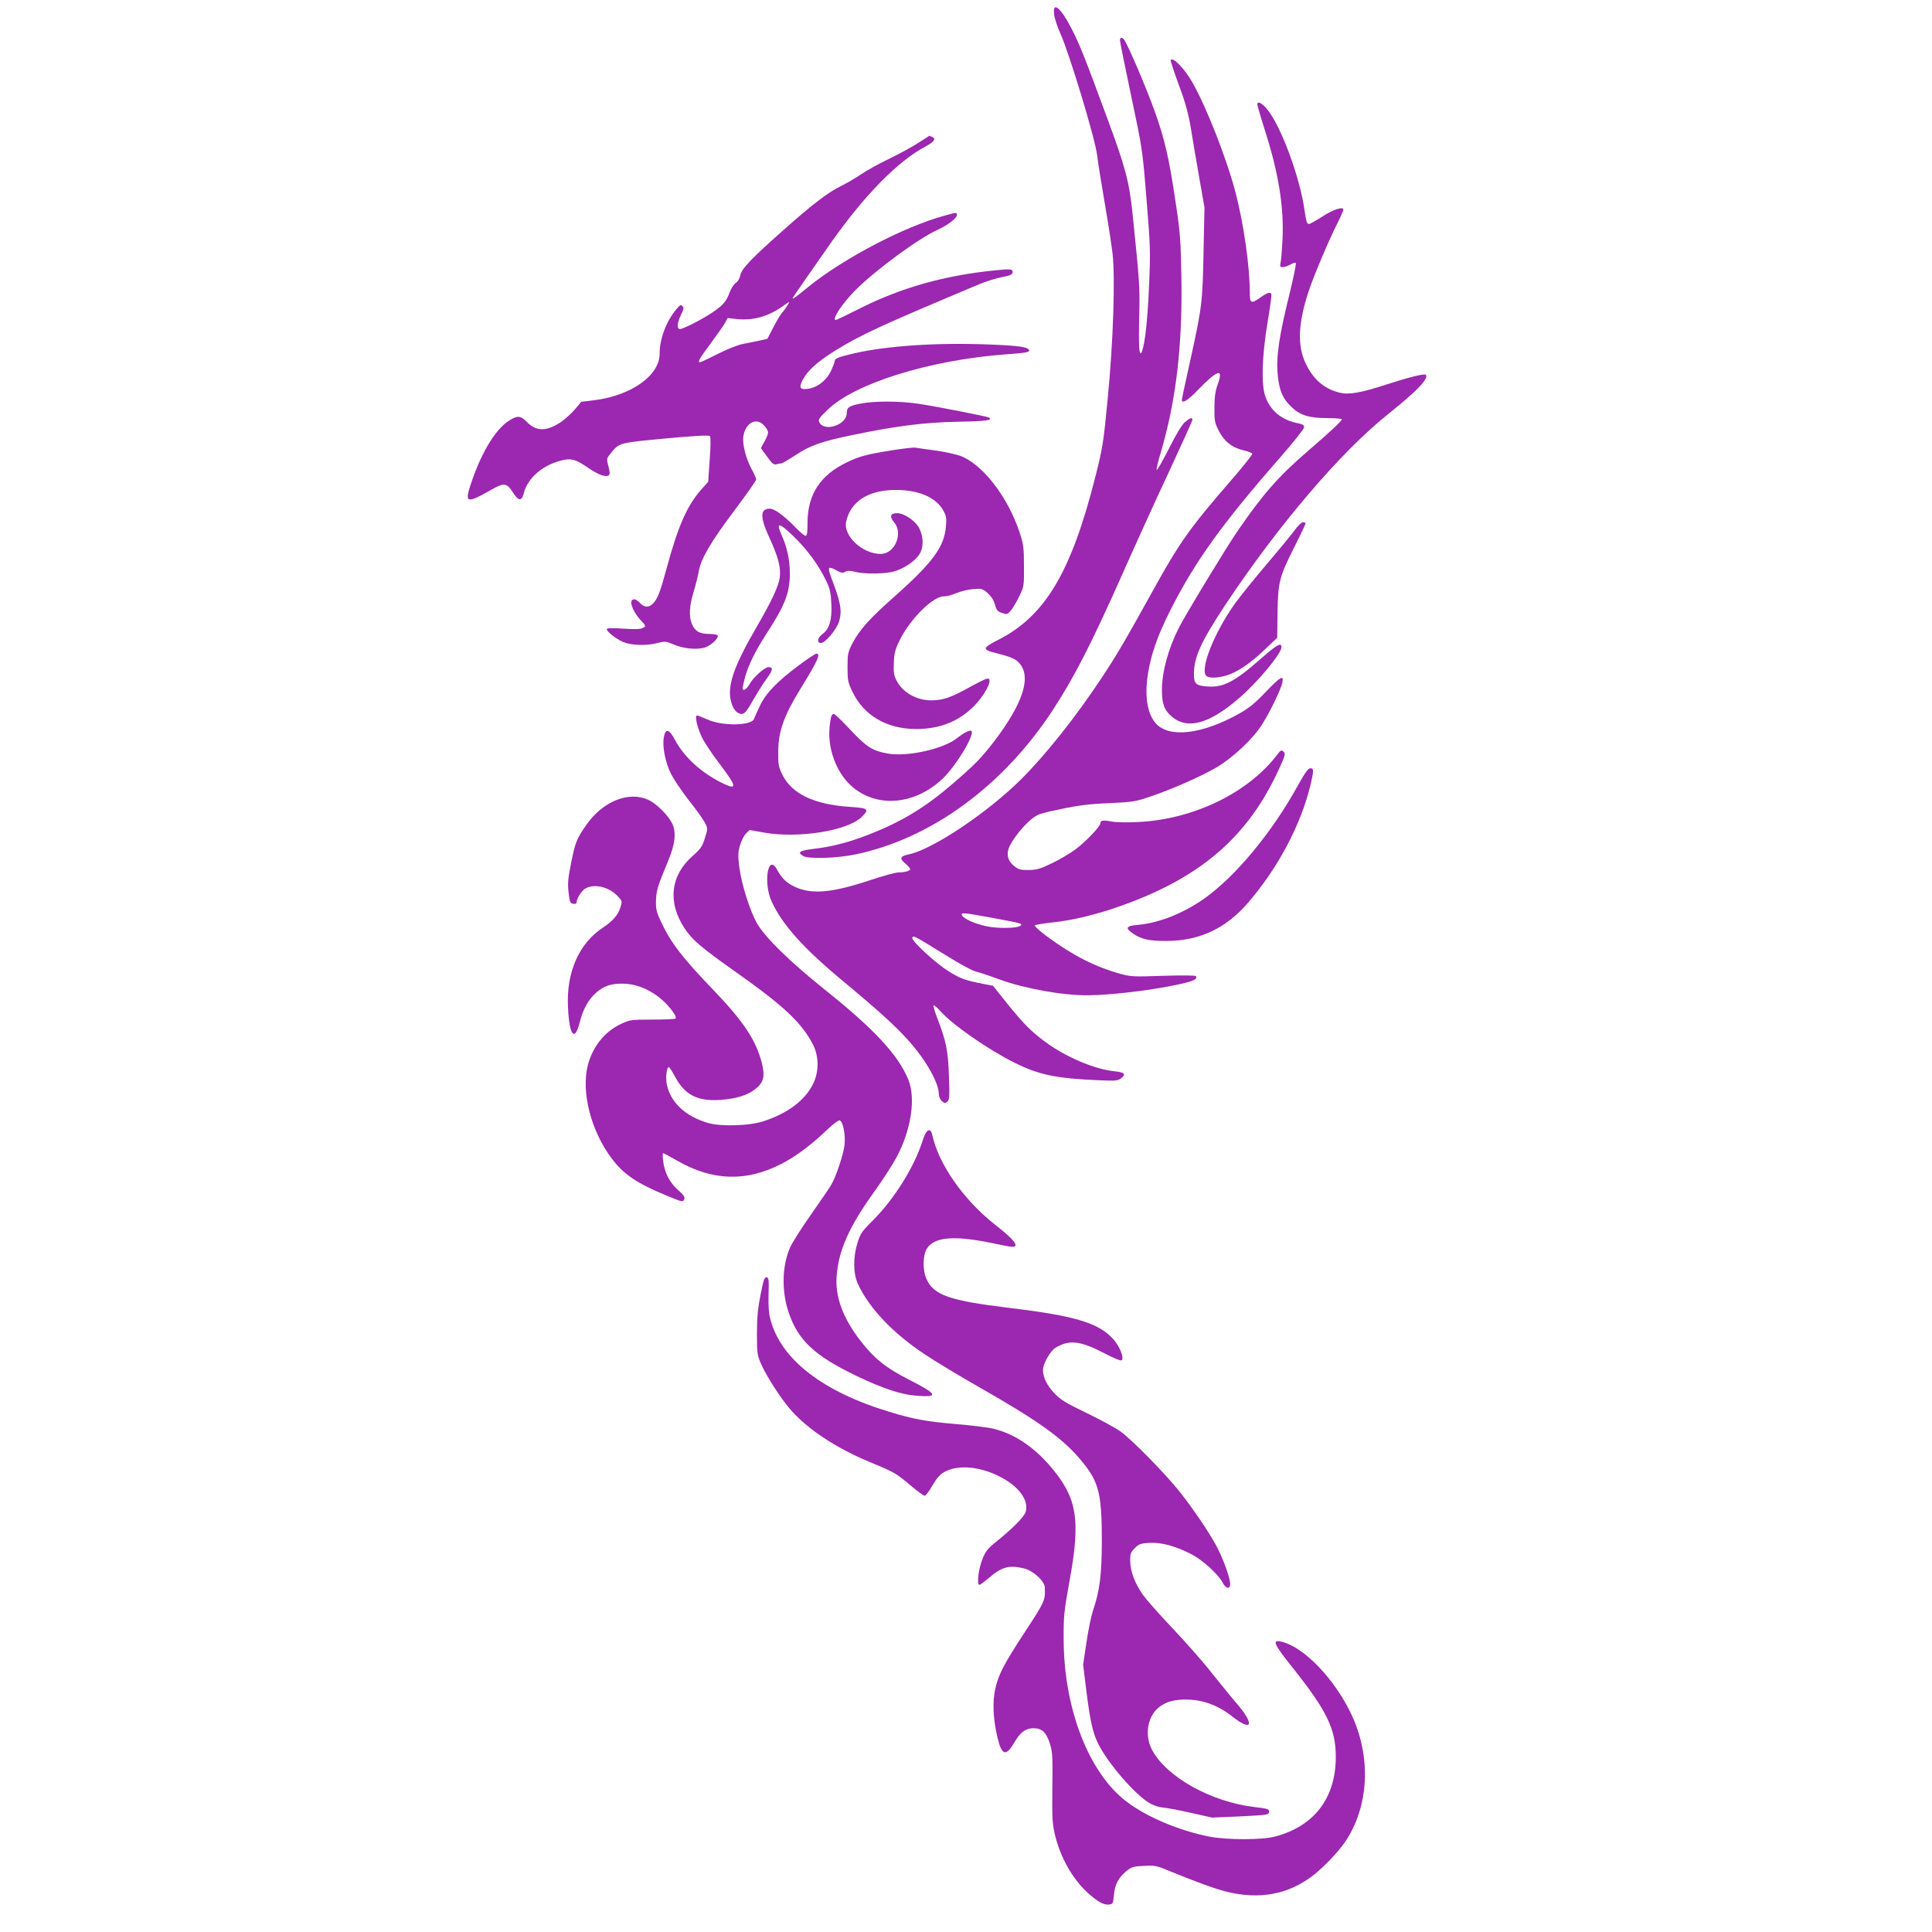
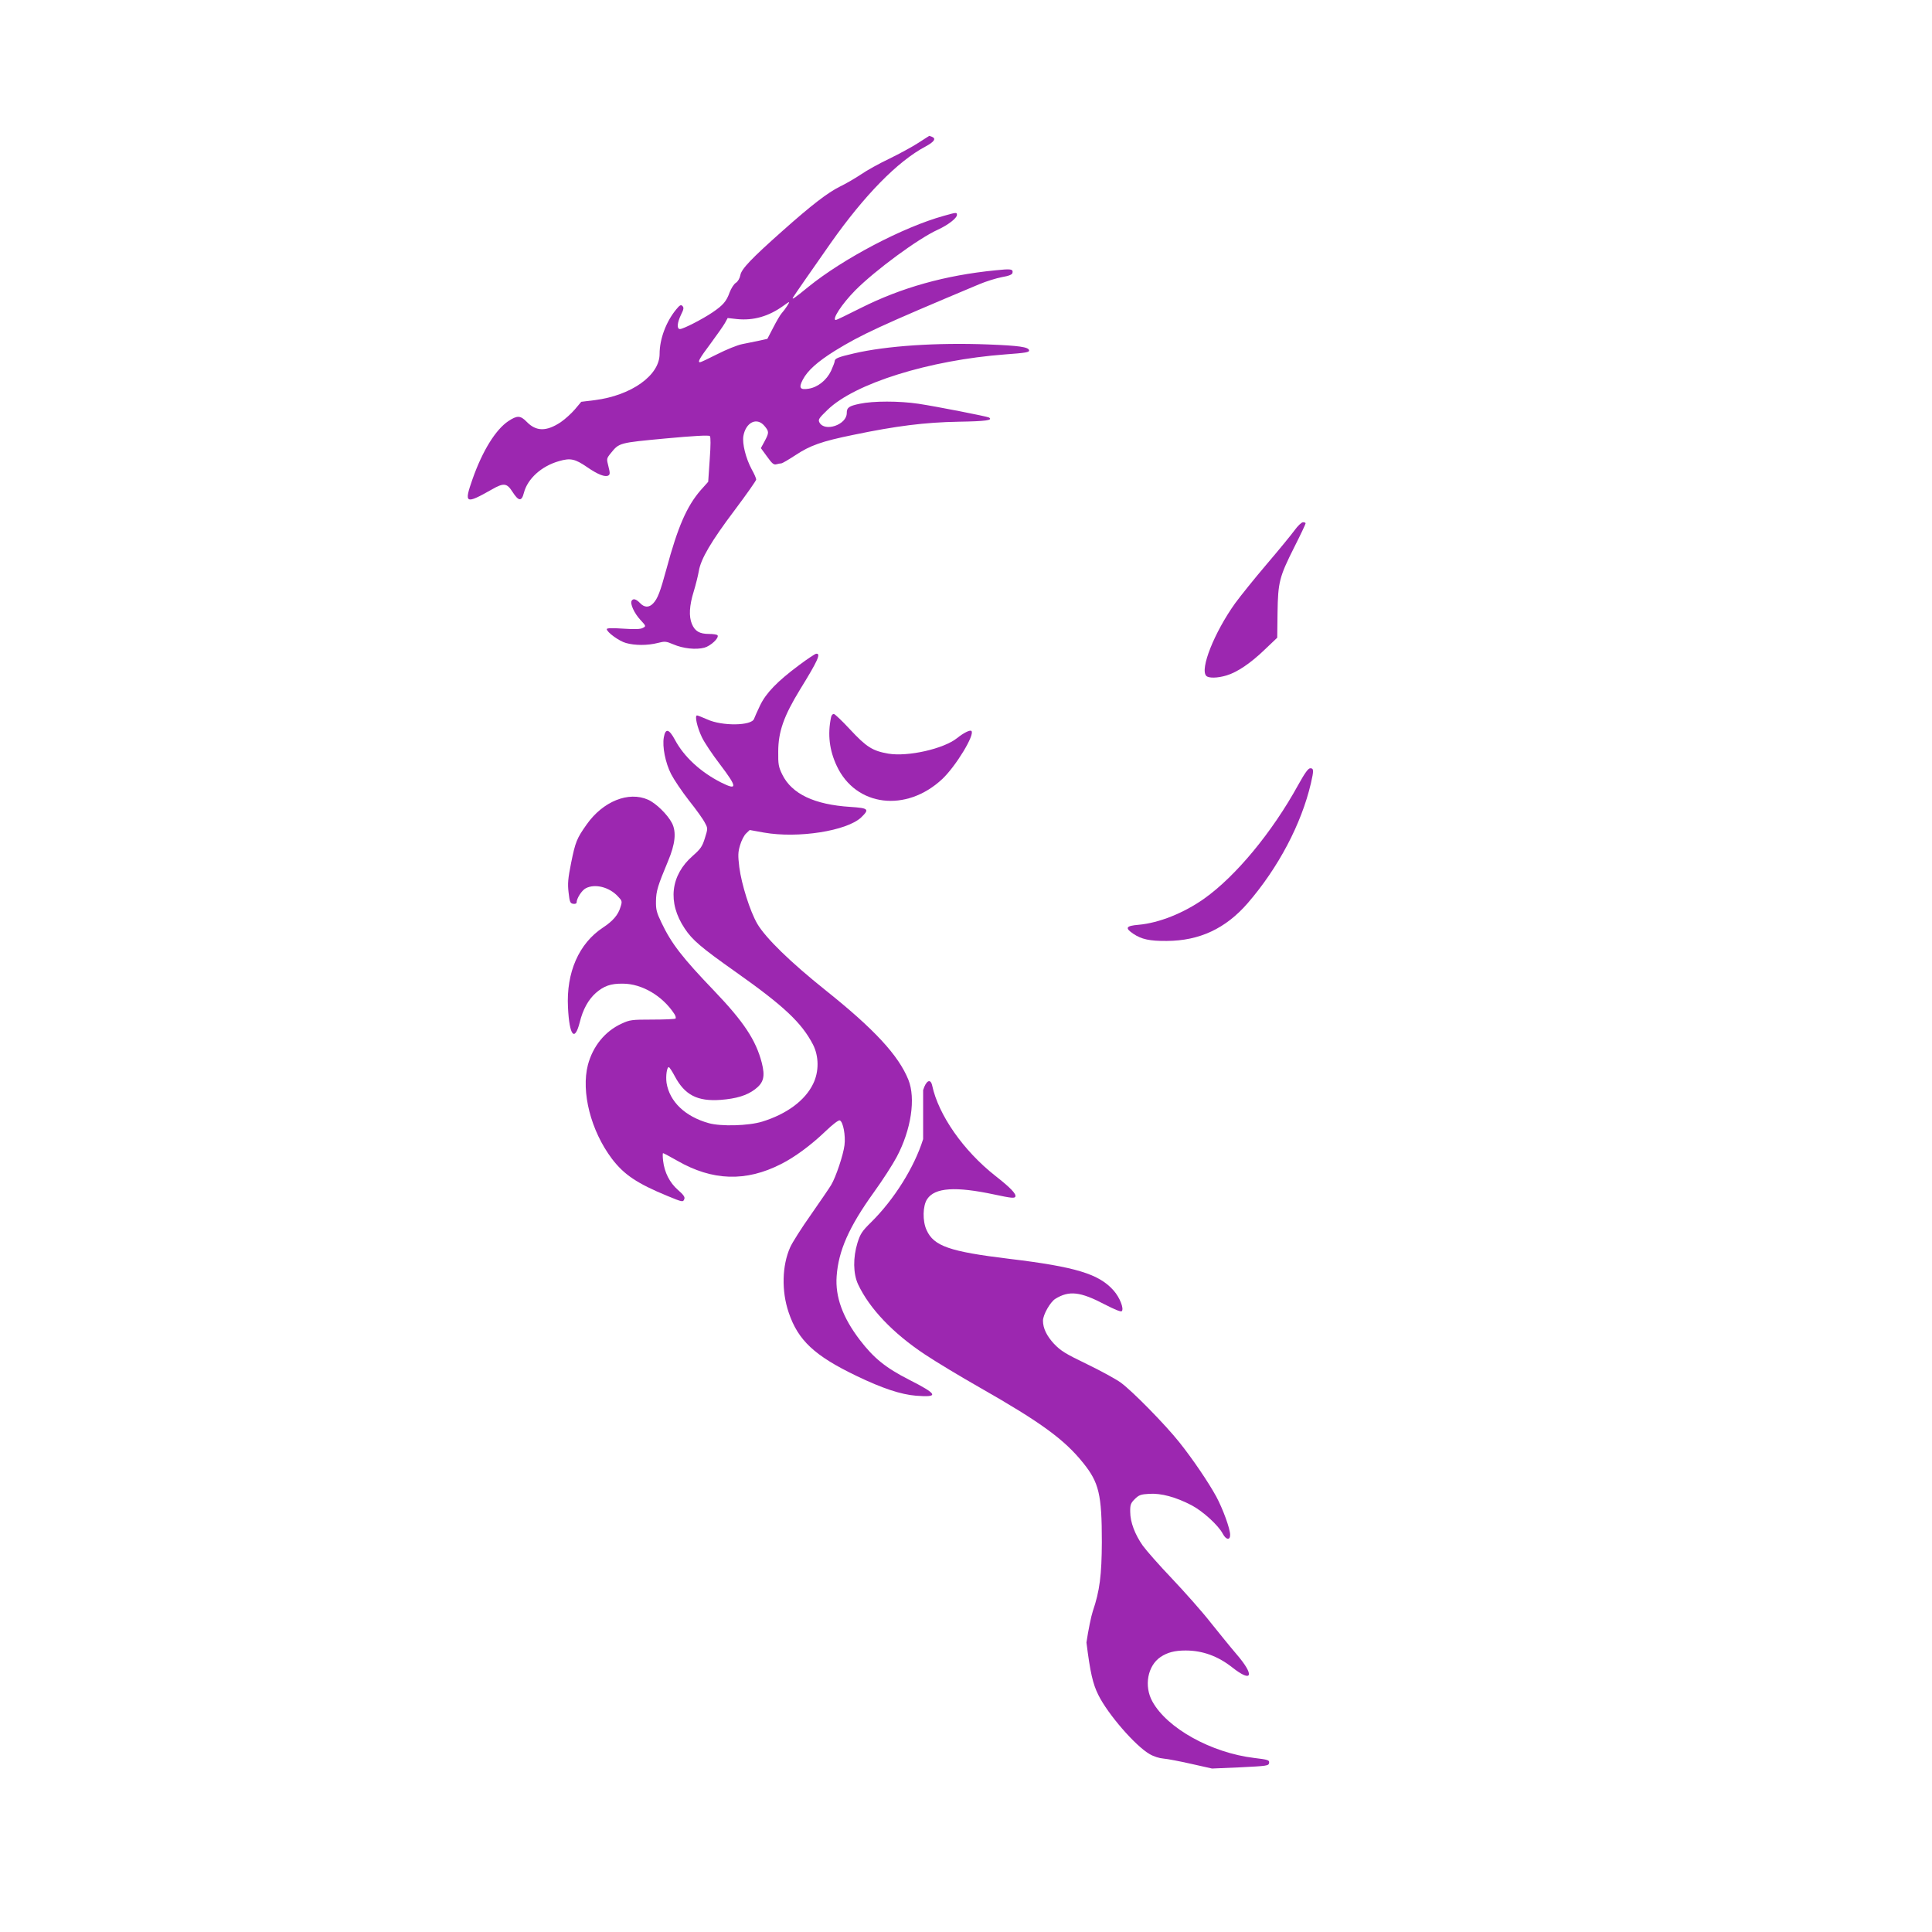
<svg xmlns="http://www.w3.org/2000/svg" version="1.0" width="1280pt" height="1280pt" viewBox="0 0 1280 1280" preserveAspectRatio="xMidYMid meet">
  <g transform="translate(0,1280) scale(0.1,-0.1)" fill="#9c27b0" stroke="none">
-     <path d="M6984 12703 c3 -25 22 -83 42 -127 59 -131 230 -696 242 -801 6 -49 29 -193 51 -320 22 -126 45 -277 52 -335 18 -161 5 -580 -32 -960 -28 -293 -34 -329 -81 -515 -162 -642 -336 -932 -656 -1090 -40 -19 -72 -42 -72 -50 0 -8 17 -19 43 -25 125 -32 152 -43 178 -71 85 -91 29 -267 -167 -524 -84 -108 -125 -151 -274 -279 -181 -156 -338 -251 -554 -335 -130 -51 -237 -79 -358 -94 -102 -12 -120 -24 -75 -49 35 -20 224 -14 343 11 502 104 979 453 1308 955 145 222 254 435 466 911 78 176 213 474 301 661 87 188 159 346 159 353 0 18 -16 13 -49 -15 -19 -15 -60 -83 -107 -177 -43 -84 -79 -147 -81 -141 -2 7 9 56 26 111 103 348 146 713 138 1169 -4 235 -8 296 -36 479 -45 307 -74 432 -142 621 -55 154 -178 441 -202 472 -13 17 -27 15 -27 -5 0 -9 33 -174 74 -367 74 -349 75 -353 102 -686 26 -321 27 -346 16 -590 -10 -220 -26 -365 -47 -420 -17 -42 -22 31 -18 219 6 207 4 230 -43 691 -23 219 -46 306 -169 639 -145 393 -178 477 -231 582 -73 146 -133 198 -120 102z" />
-     <path d="M7756 12402 c-2 -4 22 -77 53 -162 44 -117 63 -187 80 -285 11 -71 37 -220 56 -330 l35 -200 -6 -280 c-6 -346 -11 -381 -84 -714 -33 -148 -60 -274 -60 -280 0 -29 40 -4 109 68 128 132 169 144 129 36 -16 -45 -22 -83 -22 -156 -1 -87 2 -100 29 -154 36 -70 89 -112 166 -129 29 -7 54 -17 56 -22 2 -6 -65 -89 -148 -185 -264 -304 -337 -407 -509 -719 -185 -334 -243 -433 -344 -585 -167 -253 -370 -508 -529 -666 -225 -224 -586 -465 -744 -499 -61 -13 -66 -27 -23 -63 17 -14 30 -30 30 -35 0 -12 -35 -22 -78 -22 -18 0 -101 -23 -183 -50 -257 -86 -394 -98 -506 -44 -53 25 -84 56 -115 113 -60 110 -93 -87 -35 -213 70 -152 209 -308 472 -526 237 -197 347 -297 434 -394 114 -127 201 -280 201 -355 0 -15 9 -36 20 -46 17 -15 22 -16 36 -4 14 12 16 33 11 169 -5 166 -19 234 -77 384 -17 43 -28 81 -25 85 4 3 25 -15 48 -41 80 -89 310 -249 485 -337 163 -82 279 -106 562 -118 114 -5 127 -3 149 14 34 28 21 39 -50 46 -128 14 -315 93 -448 190 -93 67 -153 127 -258 258 l-94 118 -57 11 c-128 25 -154 34 -234 83 -90 55 -255 208 -244 226 9 14 10 13 216 -114 91 -57 181 -106 200 -110 19 -4 94 -29 165 -55 163 -60 421 -106 585 -104 141 1 394 30 564 65 129 26 163 40 149 62 -3 5 -97 6 -217 2 -199 -7 -215 -6 -290 15 -163 46 -312 122 -481 247 -48 36 -83 68 -79 72 5 5 59 13 119 20 137 14 302 55 470 116 522 189 829 460 1031 905 39 86 42 96 28 110 -14 13 -19 11 -42 -20 -193 -253 -555 -429 -922 -446 -69 -4 -148 -2 -175 3 -57 11 -75 8 -75 -12 0 -20 -94 -119 -163 -171 -34 -26 -104 -67 -155 -92 -78 -38 -103 -45 -155 -46 -51 -1 -68 3 -94 23 -41 31 -55 69 -42 115 13 45 87 144 147 194 44 37 57 42 202 72 118 25 194 34 320 39 153 7 173 10 270 43 147 50 342 136 440 194 103 60 235 183 295 274 52 78 132 242 141 289 11 52 -14 38 -111 -64 -67 -71 -110 -106 -170 -140 -247 -140 -468 -167 -557 -68 -56 62 -75 176 -54 319 20 135 64 262 152 435 163 322 343 572 733 1017 83 95 151 181 151 191 0 14 -10 21 -37 26 -109 20 -187 83 -220 179 -28 80 -22 268 15 491 17 99 28 183 25 188 -8 14 -30 7 -71 -23 -63 -45 -72 -41 -72 33 0 175 -40 453 -95 665 -58 219 -188 553 -281 719 -52 94 -133 179 -148 155z m-1187 -5682 c200 -37 206 -39 193 -52 -19 -19 -152 -21 -230 -4 -75 16 -152 51 -160 74 -5 17 10 16 197 -18z" />
-     <path d="M8330 12108 c0 -6 24 -89 54 -183 88 -277 123 -499 113 -714 -4 -69 -9 -138 -13 -153 -5 -24 -3 -28 14 -28 11 0 34 8 51 17 16 10 33 15 36 11 4 -4 -16 -101 -44 -215 -64 -259 -84 -393 -78 -498 8 -120 30 -179 87 -235 60 -61 119 -80 247 -80 51 0 93 -4 93 -8 0 -11 -77 -83 -235 -219 -185 -160 -290 -279 -457 -523 -75 -109 -344 -553 -388 -640 -71 -140 -111 -290 -112 -410 0 -82 12 -122 45 -158 106 -113 256 -80 469 105 123 106 278 294 278 335 0 34 -30 17 -132 -72 -178 -157 -252 -196 -358 -188 -77 5 -90 18 -90 82 0 112 47 215 209 460 351 528 764 1012 1076 1261 194 155 274 239 251 262 -9 9 -108 -15 -256 -63 -175 -57 -253 -71 -317 -55 -102 26 -174 89 -224 196 -55 118 -48 267 21 475 37 111 135 342 199 468 17 34 31 67 31 73 0 23 -71 0 -141 -47 -39 -25 -78 -47 -87 -48 -13 -1 -18 16 -28 84 -30 224 -160 573 -252 680 -33 39 -62 52 -62 28z" />
    <path d="M6085 11854 c-38 -25 -125 -72 -192 -105 -68 -32 -152 -79 -188 -104 -37 -25 -99 -61 -140 -81 -81 -40 -189 -123 -381 -294 -206 -183 -272 -252 -279 -293 -4 -21 -16 -42 -30 -51 -13 -8 -31 -37 -41 -63 -21 -59 -43 -85 -114 -133 -65 -44 -193 -110 -215 -110 -22 0 -19 41 7 95 18 36 20 47 9 58 -10 10 -18 5 -41 -23 -67 -81 -110 -196 -110 -295 0 -142 -187 -275 -429 -306 l-90 -11 -42 -50 c-23 -27 -65 -65 -94 -85 -95 -63 -163 -62 -225 2 -42 43 -63 44 -122 5 -84 -56 -171 -196 -237 -383 -58 -165 -49 -170 129 -69 77 44 98 42 135 -16 41 -64 61 -66 76 -7 24 93 116 177 233 210 75 22 106 15 186 -40 71 -49 120 -68 141 -55 11 7 11 17 0 60 -13 51 -13 52 16 88 56 69 54 68 362 97 183 17 287 23 294 16 6 -6 6 -61 -1 -156 l-10 -147 -51 -57 c-91 -106 -150 -240 -226 -522 -41 -151 -58 -195 -87 -226 -28 -30 -59 -29 -88 2 -25 26 -45 32 -55 15 -12 -19 17 -83 57 -126 39 -42 39 -43 17 -54 -15 -9 -54 -10 -130 -5 -73 5 -109 4 -109 -3 0 -20 82 -80 127 -92 59 -17 144 -17 210 0 47 12 55 12 104 -9 65 -28 150 -37 206 -22 42 12 98 64 87 82 -3 5 -29 9 -57 9 -62 0 -93 18 -113 66 -21 50 -17 122 12 215 14 46 29 107 34 136 13 80 82 197 238 404 78 104 142 195 142 202 0 8 -13 38 -30 68 -39 73 -63 169 -55 220 16 91 89 127 139 68 32 -38 32 -45 2 -102 l-25 -46 41 -56 c33 -46 44 -56 62 -51 11 3 26 6 32 6 7 0 49 25 95 55 97 64 172 91 383 134 283 59 474 83 696 87 184 3 231 10 202 28 -12 7 -347 73 -467 91 -127 19 -300 19 -389 0 -72 -15 -86 -25 -86 -62 0 -77 -146 -127 -181 -62 -10 19 -4 28 53 83 180 176 674 330 1178 368 136 10 160 14 158 27 -4 22 -65 31 -273 39 -337 13 -673 -9 -890 -60 -100 -23 -125 -33 -125 -51 0 -7 -11 -35 -24 -64 -29 -61 -87 -108 -147 -118 -59 -10 -69 5 -40 60 32 61 98 119 211 190 177 109 303 167 958 442 45 19 113 40 150 47 47 8 68 17 70 28 5 26 -9 28 -114 17 -332 -33 -622 -114 -894 -251 -85 -43 -158 -78 -162 -78 -30 0 40 107 128 196 132 133 418 344 549 403 67 31 125 76 125 97 0 18 -2 18 -87 -6 -268 -74 -666 -283 -898 -471 -93 -76 -112 -89 -100 -68 9 15 115 168 249 359 222 315 443 542 629 640 57 31 71 52 41 64 -9 3 -16 6 -17 6 -1 0 -33 -21 -72 -46z m-870 -1081 c-10 -16 -26 -37 -36 -48 -10 -11 -35 -54 -56 -95 l-39 -75 -54 -12 c-30 -6 -81 -17 -113 -23 -31 -6 -105 -36 -164 -66 -59 -30 -110 -54 -115 -54 -18 0 -4 25 70 124 42 57 85 118 95 136 l18 33 62 -7 c109 -11 210 18 307 88 44 32 46 32 25 -1z" />
-     <path d="M5905 9816 c-166 -27 -208 -38 -292 -78 -178 -84 -263 -214 -263 -403 0 -63 -3 -85 -13 -85 -7 0 -35 23 -62 51 -78 81 -144 129 -174 129 -67 0 -67 -56 -1 -198 56 -122 75 -195 66 -259 -8 -57 -55 -158 -151 -323 -149 -256 -196 -387 -174 -488 12 -57 40 -92 73 -92 19 0 33 17 76 92 29 51 70 116 92 145 39 54 42 73 9 73 -25 0 -103 -70 -126 -114 -19 -34 -45 -49 -45 -25 0 6 7 38 16 72 19 73 68 174 138 282 127 195 158 275 159 405 0 88 -18 174 -53 251 -42 93 -21 91 81 -8 89 -86 164 -190 212 -290 27 -57 32 -82 35 -156 5 -105 -14 -165 -59 -198 -33 -23 -39 -59 -10 -59 29 0 106 92 121 145 20 72 10 125 -56 297 -10 26 -15 51 -10 55 4 4 25 -2 46 -15 32 -18 43 -20 58 -11 15 9 30 9 65 1 64 -17 204 -15 263 3 64 19 133 65 163 109 31 46 31 116 2 175 -26 51 -100 101 -148 101 -45 0 -51 -22 -19 -61 62 -73 4 -209 -89 -209 -121 0 -250 120 -229 214 29 133 144 208 324 210 154 1 270 -48 319 -135 20 -35 23 -51 18 -106 -10 -134 -87 -239 -333 -458 -175 -155 -239 -227 -287 -318 -29 -57 -32 -70 -32 -157 0 -86 3 -101 32 -162 75 -158 228 -248 423 -248 157 0 284 51 385 154 66 68 116 159 97 178 -8 8 -39 -6 -119 -50 -131 -73 -185 -92 -263 -92 -99 0 -191 53 -231 133 -17 33 -20 54 -17 117 2 64 9 88 40 151 70 141 221 289 291 288 18 -1 55 9 82 21 28 12 77 24 111 27 57 5 62 4 98 -27 24 -22 41 -48 48 -76 10 -37 18 -46 47 -55 32 -11 36 -10 59 17 13 16 38 58 55 94 31 63 32 68 31 200 0 120 -3 144 -28 220 -78 237 -245 454 -394 510 -27 10 -100 26 -162 35 -62 8 -122 17 -134 19 -11 3 -84 -6 -161 -18z" />
    <path d="M8577 9287 c-21 -29 -103 -129 -184 -224 -81 -95 -175 -212 -210 -260 -138 -193 -235 -437 -191 -481 16 -16 74 -15 134 3 71 21 161 82 255 173 l81 77 2 165 c3 204 12 238 111 435 42 83 75 153 75 158 0 4 -8 7 -17 7 -10 0 -35 -24 -56 -53z" />
    <path d="M5295 8394 c-145 -108 -220 -185 -260 -269 -18 -38 -36 -78 -39 -87 -15 -47 -212 -50 -311 -4 -32 14 -62 26 -67 26 -17 0 1 -79 32 -144 16 -34 70 -115 120 -180 116 -153 117 -175 7 -120 -136 69 -246 171 -305 282 -40 74 -63 79 -74 17 -11 -61 10 -168 48 -243 19 -37 72 -116 119 -176 48 -60 95 -126 105 -147 20 -37 20 -38 0 -102 -17 -55 -28 -71 -79 -116 -149 -129 -170 -310 -55 -482 50 -76 108 -126 339 -289 320 -226 436 -336 511 -480 40 -78 41 -180 1 -261 -53 -110 -175 -200 -337 -250 -91 -28 -274 -33 -355 -10 -157 44 -259 143 -279 267 -6 46 2 104 15 104 4 0 22 -27 40 -61 66 -124 150 -167 303 -156 104 8 174 29 228 70 58 44 68 85 45 176 -39 150 -119 271 -315 476 -213 222 -284 314 -350 453 -32 66 -37 87 -36 142 1 67 12 102 80 265 48 114 56 193 26 252 -30 57 -105 131 -159 155 -129 57 -298 -11 -406 -164 -66 -93 -75 -116 -103 -254 -21 -105 -24 -138 -17 -197 7 -64 11 -72 31 -75 12 -2 22 2 22 8 0 28 35 82 61 95 61 32 156 8 213 -54 28 -29 29 -33 17 -70 -15 -52 -50 -93 -117 -137 -159 -105 -243 -297 -231 -528 9 -188 44 -232 78 -99 21 86 57 150 106 194 54 47 99 63 179 62 126 0 263 -80 342 -201 8 -12 11 -26 8 -30 -4 -4 -74 -7 -154 -7 -138 0 -150 -2 -204 -27 -111 -51 -190 -150 -223 -273 -46 -179 19 -436 159 -622 80 -105 165 -163 369 -247 100 -41 103 -42 111 -19 5 12 -7 29 -42 59 -55 48 -90 116 -99 195 -3 27 -3 49 0 49 4 0 46 -23 94 -50 233 -134 455 -141 688 -22 90 45 199 126 292 215 50 48 88 77 97 74 22 -9 39 -100 31 -164 -8 -65 -57 -211 -88 -263 -11 -19 -72 -108 -134 -197 -63 -89 -125 -187 -138 -217 -54 -121 -58 -290 -10 -431 62 -185 171 -287 450 -421 170 -82 294 -123 394 -131 154 -12 145 9 -48 107 -153 78 -232 142 -324 262 -114 149 -164 286 -154 423 12 169 82 327 246 555 58 80 126 186 152 235 96 181 127 388 77 512 -66 162 -225 334 -548 592 -234 187 -397 346 -453 441 -48 83 -104 260 -119 375 -9 77 -9 98 5 145 9 31 27 66 40 78 l24 23 94 -17 c227 -40 549 11 644 100 57 55 50 62 -70 70 -240 15 -389 86 -452 214 -25 51 -28 68 -27 152 0 132 37 236 144 411 119 193 140 240 108 238 -7 0 -58 -34 -113 -75z" />
    <path d="M5506 8048 c-24 -114 -11 -219 38 -323 126 -269 460 -310 699 -86 90 85 217 294 193 318 -9 9 -51 -12 -95 -47 -88 -71 -326 -125 -456 -103 -104 18 -145 44 -252 159 -53 57 -102 104 -109 104 -8 0 -16 -10 -18 -22z" />
    <path d="M8600 7598 c-173 -314 -412 -602 -621 -751 -137 -97 -301 -162 -436 -174 -84 -7 -92 -21 -34 -60 54 -36 108 -48 221 -47 217 1 390 82 536 250 204 236 356 525 419 794 20 86 19 100 -4 100 -14 0 -36 -31 -81 -112z" />
-     <path d="M6116 5253 c-58 -186 -192 -400 -345 -551 -60 -59 -71 -76 -90 -136 -30 -98 -29 -204 4 -275 75 -160 232 -325 442 -464 70 -47 236 -147 368 -222 400 -228 557 -342 681 -497 105 -130 124 -209 124 -524 -1 -220 -14 -324 -60 -459 -11 -33 -30 -126 -42 -207 l-22 -147 22 -178 c25 -199 42 -274 79 -348 63 -127 244 -336 339 -391 27 -16 65 -28 92 -30 26 -2 109 -18 184 -35 l138 -31 187 8 c178 9 188 10 191 29 3 19 -6 22 -98 33 -284 34 -577 196 -675 374 -57 102 -32 237 54 295 45 30 93 43 166 43 112 0 214 -37 309 -112 134 -106 150 -53 27 89 -37 43 -113 137 -170 208 -56 72 -172 202 -256 291 -84 88 -171 187 -194 219 -52 74 -83 156 -83 223 -1 47 3 58 30 85 27 27 40 32 96 35 78 5 176 -21 281 -76 74 -39 178 -133 207 -190 21 -39 48 -43 48 -6 0 41 -48 172 -92 254 -52 95 -157 250 -245 360 -92 116 -315 343 -388 395 -33 24 -134 79 -225 123 -141 68 -172 87 -217 134 -48 52 -73 103 -73 153 0 39 48 124 82 145 91 56 165 48 327 -37 64 -33 107 -51 113 -45 16 16 -13 91 -54 137 -97 110 -252 157 -692 210 -395 48 -499 84 -547 190 -28 60 -26 162 4 206 51 76 187 85 445 30 112 -24 134 -26 139 -14 7 18 -32 59 -133 138 -211 166 -376 402 -418 598 -11 49 -40 34 -60 -30z" />
-     <path d="M5039 4223 c-18 -90 -24 -151 -24 -258 0 -132 2 -144 29 -205 36 -82 138 -239 202 -309 113 -125 297 -246 511 -335 171 -71 176 -74 273 -155 46 -39 89 -71 96 -71 7 0 30 30 51 67 28 49 50 74 78 90 89 50 232 39 365 -28 128 -64 196 -155 176 -234 -8 -31 -83 -108 -187 -192 -69 -56 -79 -68 -103 -130 -25 -67 -35 -163 -17 -163 5 0 33 21 63 46 85 74 136 87 235 62 59 -15 132 -82 135 -124 4 -88 2 -92 -140 -309 -131 -200 -167 -270 -188 -364 -20 -88 -14 -203 15 -325 28 -115 55 -124 107 -37 43 74 78 101 132 101 56 0 85 -28 109 -106 16 -51 18 -90 15 -288 -2 -198 0 -239 17 -311 36 -151 115 -291 217 -385 68 -61 106 -82 142 -78 25 3 27 7 32 63 6 70 30 115 83 159 35 28 47 31 117 34 71 4 85 1 166 -33 165 -68 296 -116 372 -136 224 -57 416 -22 582 106 68 53 165 154 209 218 160 234 178 558 48 841 -112 242 -323 461 -474 491 -56 11 -41 -21 78 -170 230 -289 289 -409 289 -595 0 -271 -142 -458 -400 -527 -88 -24 -321 -24 -443 0 -195 39 -409 129 -541 229 -251 189 -417 614 -419 1073 -1 156 2 188 38 385 77 423 52 561 -137 778 -110 124 -235 205 -369 237 -35 8 -145 22 -244 30 -204 18 -281 32 -445 82 -439 133 -715 346 -785 609 -12 42 -15 91 -13 169 3 95 1 110 -13 113 -14 2 -21 -19 -40 -115z" />
+     <path d="M6116 5253 c-58 -186 -192 -400 -345 -551 -60 -59 -71 -76 -90 -136 -30 -98 -29 -204 4 -275 75 -160 232 -325 442 -464 70 -47 236 -147 368 -222 400 -228 557 -342 681 -497 105 -130 124 -209 124 -524 -1 -220 -14 -324 -60 -459 -11 -33 -30 -126 -42 -207 c25 -199 42 -274 79 -348 63 -127 244 -336 339 -391 27 -16 65 -28 92 -30 26 -2 109 -18 184 -35 l138 -31 187 8 c178 9 188 10 191 29 3 19 -6 22 -98 33 -284 34 -577 196 -675 374 -57 102 -32 237 54 295 45 30 93 43 166 43 112 0 214 -37 309 -112 134 -106 150 -53 27 89 -37 43 -113 137 -170 208 -56 72 -172 202 -256 291 -84 88 -171 187 -194 219 -52 74 -83 156 -83 223 -1 47 3 58 30 85 27 27 40 32 96 35 78 5 176 -21 281 -76 74 -39 178 -133 207 -190 21 -39 48 -43 48 -6 0 41 -48 172 -92 254 -52 95 -157 250 -245 360 -92 116 -315 343 -388 395 -33 24 -134 79 -225 123 -141 68 -172 87 -217 134 -48 52 -73 103 -73 153 0 39 48 124 82 145 91 56 165 48 327 -37 64 -33 107 -51 113 -45 16 16 -13 91 -54 137 -97 110 -252 157 -692 210 -395 48 -499 84 -547 190 -28 60 -26 162 4 206 51 76 187 85 445 30 112 -24 134 -26 139 -14 7 18 -32 59 -133 138 -211 166 -376 402 -418 598 -11 49 -40 34 -60 -30z" />
  </g>
</svg>